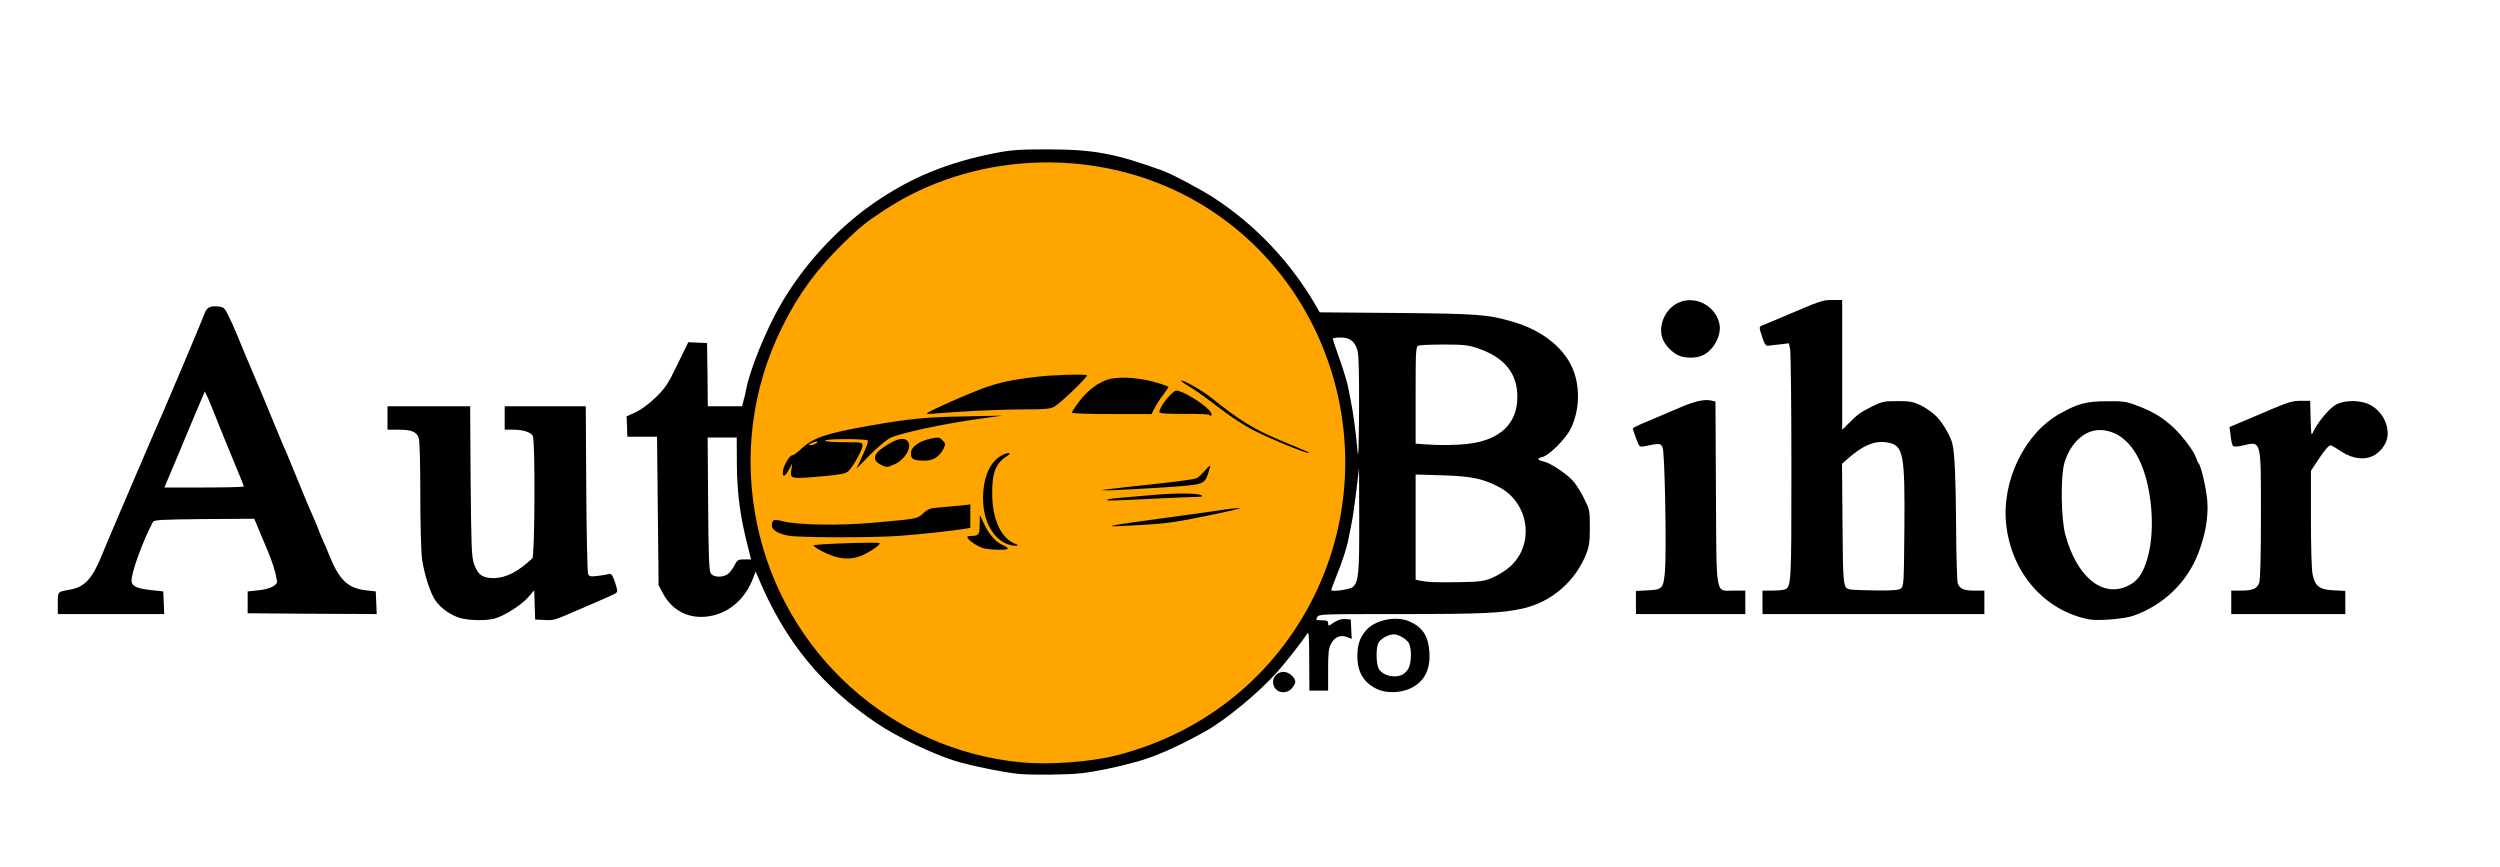
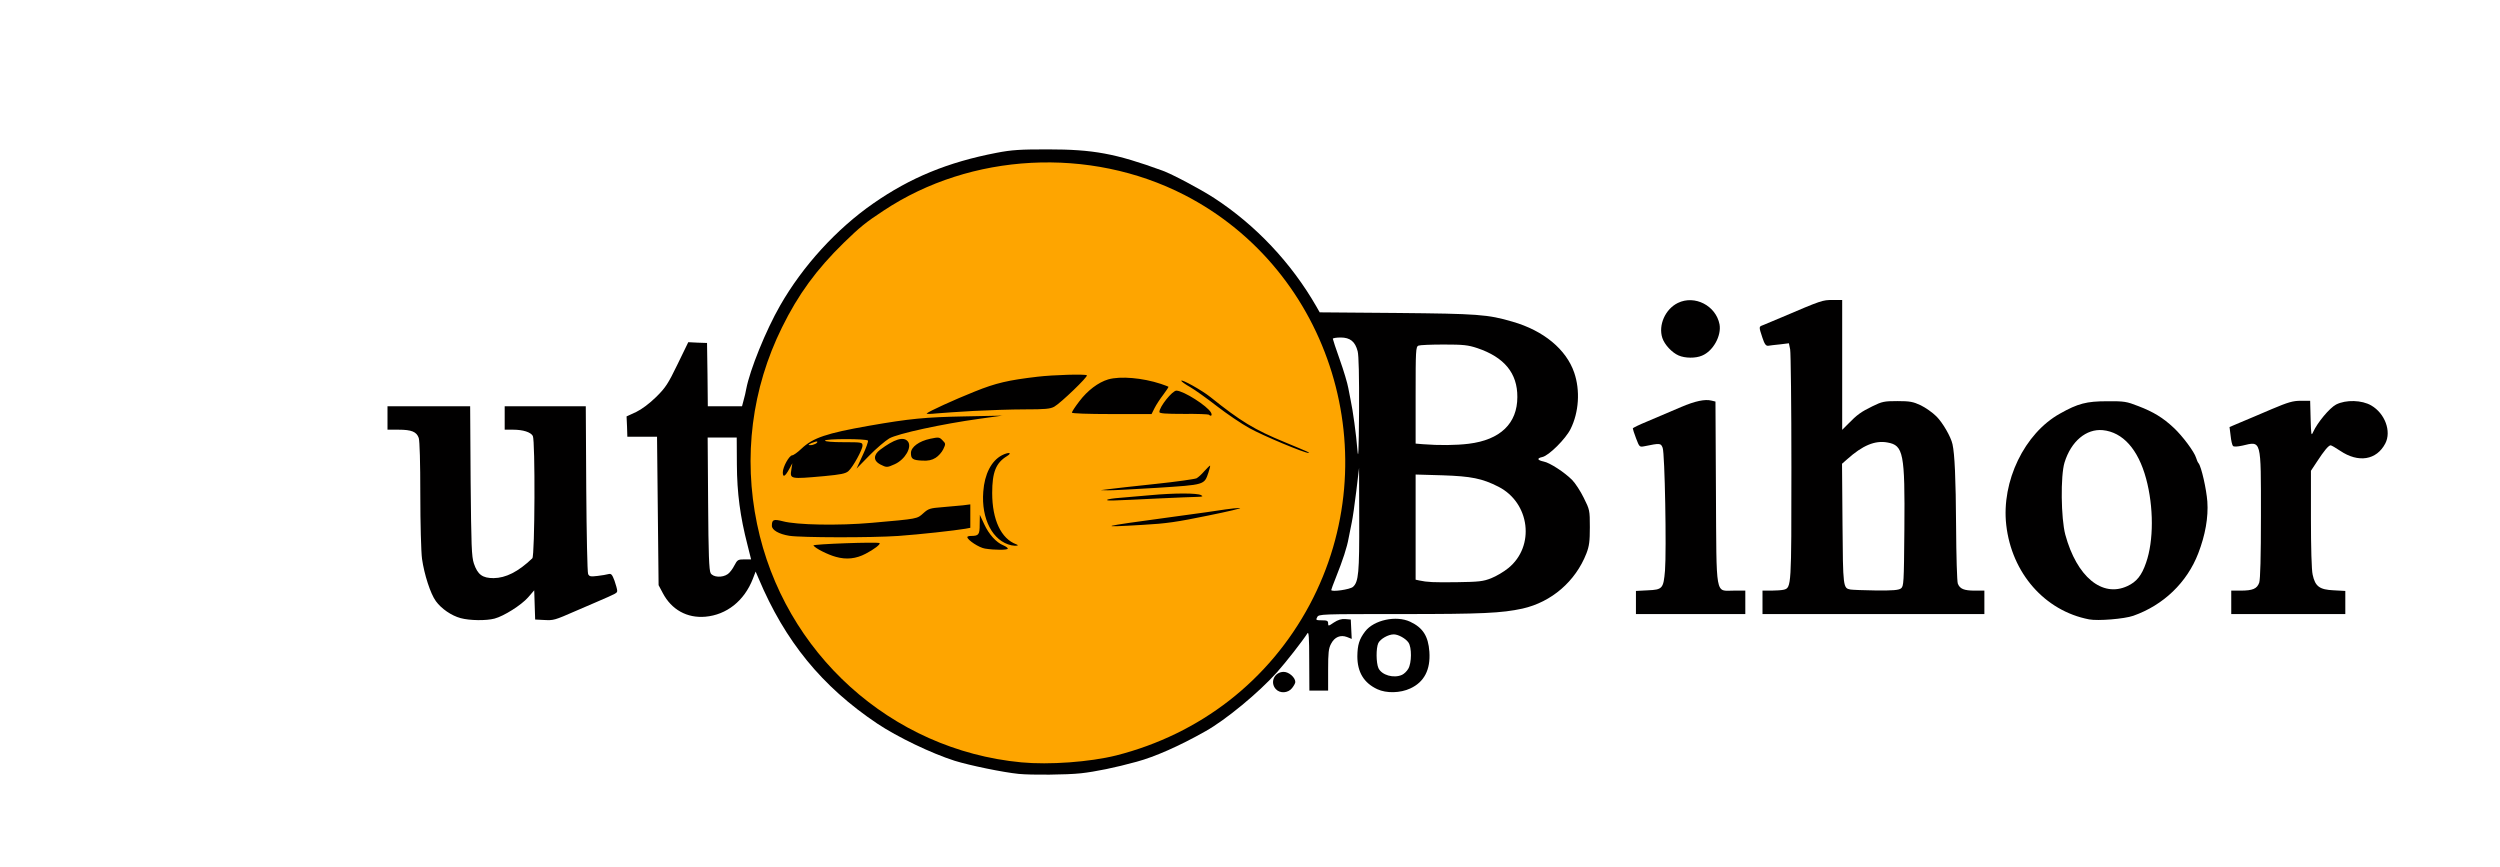
<svg xmlns="http://www.w3.org/2000/svg" version="1.0" width="1600px" height="555px" viewBox="0 0 16000 5550" preserveAspectRatio="xMidYMid meet">
  <g id="layer101" fill="#010000" stroke="none">
    <path d="M6520 4953 c-100 -10 -313 -54 -410 -84 -148 -47 -367 -152 -497 -239 -353 -237 -589 -526 -758 -928 l-19 -44 -18 47 c-55 141 -168 230 -304 242 -117 10 -216 -45 -272 -151 l-27 -51 -5 -475 -5 -475 -95 0 -95 0 -2 -65 -3 -65 61 -28 c37 -18 85 -54 128 -96 60 -59 77 -85 137 -209 l69 -142 60 3 60 2 3 203 2 202 110 0 109 0 10 -38 c6 -21 14 -54 17 -73 23 -121 125 -374 217 -534 144 -252 361 -490 596 -653 237 -165 477 -264 789 -324 98 -19 151 -22 327 -22 292 0 433 26 735 136 61 22 242 118 330 175 266 173 495 416 655 695 l21 37 494 4 c519 5 581 9 741 56 198 57 343 177 394 326 39 114 30 253 -23 360 -31 63 -139 171 -181 180 -37 8 -33 20 9 29 38 7 132 68 181 117 20 20 54 72 75 115 38 76 39 80 39 188 0 91 -4 121 -22 168 -70 179 -223 311 -409 353 -134 29 -255 35 -776 35 -517 0 -528 0 -538 20 -10 18 -8 20 30 20 33 0 40 3 40 20 0 18 2 18 37 -6 26 -17 48 -24 73 -22 l35 3 3 62 3 62 -30 -12 c-42 -16 -80 0 -102 43 -16 29 -19 57 -19 167 l0 133 -60 0 -60 0 -1 -192 c0 -153 -3 -189 -12 -174 -32 50 -136 183 -193 247 -118 132 -330 307 -459 379 -166 94 -325 164 -440 195 -138 38 -266 64 -357 74 -90 10 -317 12 -398 4z m2139 -1197 c36 -32 41 -91 40 -433 l-1 -328 -18 150 c-10 83 -23 173 -29 200 -6 28 -15 73 -20 100 -10 57 -37 140 -81 250 -17 42 -30 78 -30 81 0 14 120 -3 139 -20z m884 -55 c33 -13 82 -42 110 -65 173 -140 139 -418 -63 -521 -104 -53 -175 -67 -357 -73 l-173 -5 0 337 0 336 23 5 c52 11 90 13 242 11 140 -2 167 -5 218 -25z m-4885 -27 c12 -8 31 -33 42 -55 19 -36 23 -39 64 -39 l43 0 -23 -92 c-47 -182 -67 -332 -68 -515 l-1 -173 -93 0 -93 0 3 423 c2 321 6 427 16 445 15 27 75 31 110 6z m4031 -1426 c-16 -62 -48 -88 -109 -88 -27 0 -50 4 -50 8 0 4 20 65 45 135 25 70 49 151 54 180 5 28 12 63 15 77 14 63 36 224 43 315 6 77 9 20 11 -243 1 -224 -2 -358 -9 -384z m711 592 c202 -25 311 -130 311 -299 1 -153 -84 -255 -256 -313 -60 -20 -90 -23 -215 -23 -80 0 -153 3 -162 7 -17 7 -18 32 -18 317 l0 310 48 4 c102 8 211 7 292 -3z" />
    <path d="M8165 4410 c-39 -43 -9 -110 51 -110 33 0 74 36 74 65 0 7 -9 24 -21 39 -25 32 -77 36 -104 6z" />
    <path d="M8815 4411 c-86 -40 -128 -109 -128 -211 1 -73 12 -109 50 -159 56 -73 198 -104 288 -62 81 38 116 92 123 192 8 115 -33 194 -122 235 -64 30 -153 32 -211 5z m158 -92 c13 -6 31 -23 40 -39 22 -37 23 -137 1 -168 -18 -26 -65 -52 -94 -52 -35 0 -86 29 -99 56 -15 33 -14 126 1 160 21 45 98 67 151 43z" />
    <path d="M2948 3956 c-59 -16 -123 -60 -158 -108 -35 -47 -75 -172 -89 -271 -6 -43 -11 -228 -11 -411 0 -207 -4 -344 -10 -363 -14 -40 -46 -53 -130 -53 l-70 0 0 -75 0 -75 264 0 265 0 3 478 c4 417 6 484 21 529 24 70 54 93 126 93 78 -1 157 -40 248 -127 16 -15 19 -754 3 -783 -13 -24 -62 -40 -126 -40 l-54 0 0 -75 0 -75 259 0 260 0 3 528 c2 290 7 535 12 546 8 16 16 17 60 12 28 -3 60 -9 71 -12 17 -4 23 3 38 43 9 26 17 55 17 63 0 16 -1 16 -135 74 -49 21 -108 47 -130 56 -137 60 -142 61 -201 58 l-59 -3 -3 -93 -3 -94 -39 45 c-44 50 -155 120 -215 136 -53 14 -158 13 -217 -3z" />
    <path d="M13370 3964 c-284 -55 -495 -296 -530 -604 -32 -280 117 -587 344 -713 115 -65 171 -79 301 -79 111 -1 126 2 200 31 97 37 159 75 227 139 56 52 132 154 143 192 4 14 11 30 16 35 18 23 50 165 56 245 7 101 -13 214 -58 331 -72 187 -223 332 -416 400 -57 20 -226 34 -283 23z m245 -213 c59 -27 92 -68 120 -150 49 -140 49 -357 0 -538 -51 -188 -149 -297 -277 -310 -106 -10 -203 71 -245 207 -26 84 -23 357 5 462 73 269 236 404 397 329z" />
-     <path d="M370 3861 c0 -76 -2 -73 75 -87 97 -16 145 -68 209 -226 19 -46 47 -114 64 -153 16 -38 44 -104 62 -145 17 -41 38 -88 45 -105 7 -16 41 -95 75 -175 34 -80 68 -158 75 -175 42 -91 320 -747 332 -783 16 -46 35 -56 94 -50 30 3 37 9 61 58 15 30 39 84 54 120 26 64 58 141 149 355 26 61 64 153 85 205 21 52 47 115 58 140 21 45 37 85 117 280 23 58 59 142 79 187 20 45 36 84 36 87 0 3 11 29 24 58 14 30 33 76 44 103 63 157 119 210 234 223 l63 7 3 73 3 72 -413 -2 -413 -3 0 -70 0 -70 69 -7 c72 -7 123 -33 119 -59 -10 -62 -28 -120 -68 -214 -26 -60 -54 -127 -62 -148 l-16 -37 -320 2 c-272 3 -321 5 -328 18 -65 121 -142 334 -137 380 4 33 35 47 128 57 l75 8 3 73 3 72 -341 0 -340 0 0 -69z m1190 -748 c0 -5 -27 -73 -61 -153 -33 -80 -80 -194 -104 -255 -23 -60 -52 -130 -63 -155 l-21 -45 -19 45 c-19 43 -41 96 -180 428 l-60 142 254 0 c140 0 254 -3 254 -7z" />
    <path d="M10470 3856 l0 -74 76 -4 c94 -4 100 -11 110 -126 10 -129 -1 -751 -15 -786 -12 -30 -15 -31 -117 -10 -31 6 -32 5 -53 -50 -12 -31 -21 -60 -21 -64 0 -4 42 -24 93 -45 109 -46 109 -46 216 -92 89 -38 153 -52 195 -41 l25 6 3 578 c4 684 -6 632 113 632 l75 0 0 75 0 75 -350 0 -350 0 0 -74z" />
    <path d="M11280 3855 l0 -75 58 0 c31 0 67 -3 79 -6 48 -13 48 -21 48 -784 0 -393 -4 -732 -8 -754 l-8 -39 -57 7 c-31 3 -65 7 -76 9 -14 1 -23 -10 -37 -53 -23 -70 -23 -69 4 -79 12 -5 65 -27 117 -49 260 -111 264 -112 328 -112 l62 0 0 415 0 416 38 -38 c57 -59 84 -78 156 -113 61 -30 75 -33 159 -33 80 0 101 4 150 27 31 15 76 47 99 70 41 40 94 132 104 179 14 63 21 216 23 526 1 188 6 354 11 366 13 34 40 45 109 45 l61 0 0 75 0 75 -710 0 -710 0 0 -75z m886 -89 c18 -14 19 -31 22 -379 4 -487 -6 -537 -108 -555 -80 -15 -160 19 -258 107 l-33 29 3 385 c3 408 4 411 51 420 12 2 85 5 163 6 107 1 145 -2 160 -13z" />
    <path d="M14280 3855 l0 -75 59 0 c79 0 106 -12 120 -51 7 -22 11 -162 11 -431 0 -491 4 -475 -119 -446 -32 7 -55 8 -60 2 -5 -5 -12 -34 -15 -65 l-7 -56 73 -31 c40 -17 129 -54 198 -84 104 -44 135 -53 185 -53 l60 0 3 115 c3 105 4 112 16 85 27 -60 105 -154 147 -176 63 -32 165 -29 225 6 88 51 130 166 90 243 -56 107 -172 126 -289 47 -28 -19 -56 -35 -61 -35 -13 0 -43 36 -87 104 l-39 59 0 308 c0 179 4 329 11 357 16 75 44 96 135 100 l74 4 0 74 0 74 -365 0 -365 0 0 -75z" />
    <path d="M10743 2275 c-42 -18 -90 -69 -104 -112 -27 -82 19 -185 99 -224 108 -53 244 17 267 137 13 73 -41 171 -112 200 -41 18 -109 17 -150 -1z" />
  </g>
  <g id="layer102" fill="#fea500" stroke="none">
    <path d="M6536 4879 c-832 -79 -1520 -699 -1691 -1526 -89 -429 -34 -866 160 -1258 104 -211 219 -369 396 -542 102 -99 138 -129 254 -205 559 -371 1319 -411 1924 -101 943 484 1308 1675 803 2623 -259 485 -700 828 -1239 965 -169 42 -428 61 -607 44z m-996 -1335 c54 -28 97 -61 89 -68 -9 -9 -429 6 -423 15 11 18 92 59 144 73 67 19 129 12 190 -20z m910 -33 c0 -5 -13 -14 -29 -21 -45 -18 -92 -70 -122 -135 l-28 -60 -1 61 c0 66 -6 74 -56 74 -13 0 -24 3 -23 8 2 19 75 67 113 73 62 10 146 10 146 0z m55 -27 c-98 -36 -155 -157 -155 -329 0 -133 24 -193 95 -236 37 -23 9 -27 -33 -5 -67 35 -111 120 -119 232 -14 176 61 318 180 344 30 6 54 2 32 -6z m-755 -54 c138 -10 357 -34 428 -46 l32 -6 0 -75 0 -75 -47 6 c-27 3 -86 8 -133 12 -77 6 -88 9 -121 39 -40 36 -33 35 -329 61 -213 19 -481 14 -570 -10 -59 -15 -70 -11 -70 29 0 27 44 53 111 64 76 12 525 13 699 1z m1565 -71 c149 -8 221 -19 415 -59 129 -26 222 -48 205 -49 -16 0 -57 4 -90 9 -33 6 -193 28 -355 50 -458 62 -476 67 -175 49z m102 -169 c112 -5 222 -10 245 -10 35 -1 40 -3 25 -11 -23 -14 -172 -14 -322 0 -66 6 -155 13 -197 17 -43 3 -80 9 -82 13 -5 7 23 6 331 -9z m-10 -68 c305 -20 300 -18 327 -98 8 -24 13 -44 10 -44 -2 0 -19 16 -36 35 -17 20 -39 40 -50 46 -10 5 -128 22 -261 36 -133 14 -267 29 -297 33 l-55 7 45 1 c25 1 167 -7 317 -16z m-2130 -75 c105 -10 135 -16 153 -32 29 -26 90 -137 90 -163 0 -21 -4 -22 -120 -22 -73 0 -120 -4 -120 -10 0 -13 267 -13 275 0 3 5 -12 48 -34 94 l-39 85 81 -83 c45 -46 103 -95 128 -110 54 -31 340 -93 579 -126 l145 -20 -245 5 c-248 5 -346 14 -609 60 -272 48 -358 77 -431 146 -25 24 -52 43 -60 43 -19 1 -60 74 -60 109 0 35 14 28 41 -21 l20 -37 -6 38 c-10 64 -12 64 212 44z m449 -76 c67 -30 113 -111 84 -146 -27 -33 -86 -15 -178 54 -43 33 -43 70 1 93 41 21 44 21 93 -1z m262 -41 c18 -11 40 -36 49 -55 16 -34 16 -36 -5 -57 -20 -21 -25 -21 -78 -10 -72 15 -124 53 -124 91 0 38 11 46 72 49 39 2 62 -3 86 -18z m2377 -40 c-11 -5 -74 -32 -140 -59 -197 -81 -284 -134 -480 -291 -54 -43 -185 -116 -185 -103 0 4 26 23 58 41 31 18 108 73 171 122 62 48 156 112 209 141 86 48 352 159 377 158 6 0 1 -4 -10 -9z m-615 -250 c-23 -42 -175 -139 -221 -140 -26 0 -109 103 -109 137 0 9 39 12 156 12 85 -1 158 2 161 5 14 14 23 4 13 -14z m-1518 -10 c95 -5 243 -10 328 -10 129 0 161 -3 187 -17 41 -23 217 -192 209 -201 -9 -9 -214 -3 -316 9 -187 22 -266 40 -402 95 -133 53 -294 127 -307 140 -3 4 24 4 61 0 36 -3 144 -11 240 -16z m1157 -18 c11 -22 36 -60 56 -86 20 -27 35 -49 33 -51 -2 -1 -23 -10 -48 -18 -118 -39 -259 -51 -337 -29 -64 19 -133 71 -185 140 -27 35 -48 67 -48 73 0 5 102 9 255 9 l255 0 19 -38z" />
    <path d="M5195 2835 c17 -7 32 -11 35 -9 7 8 -24 24 -45 23 -15 0 -13 -4 10 -14z" />
  </g>
</svg>